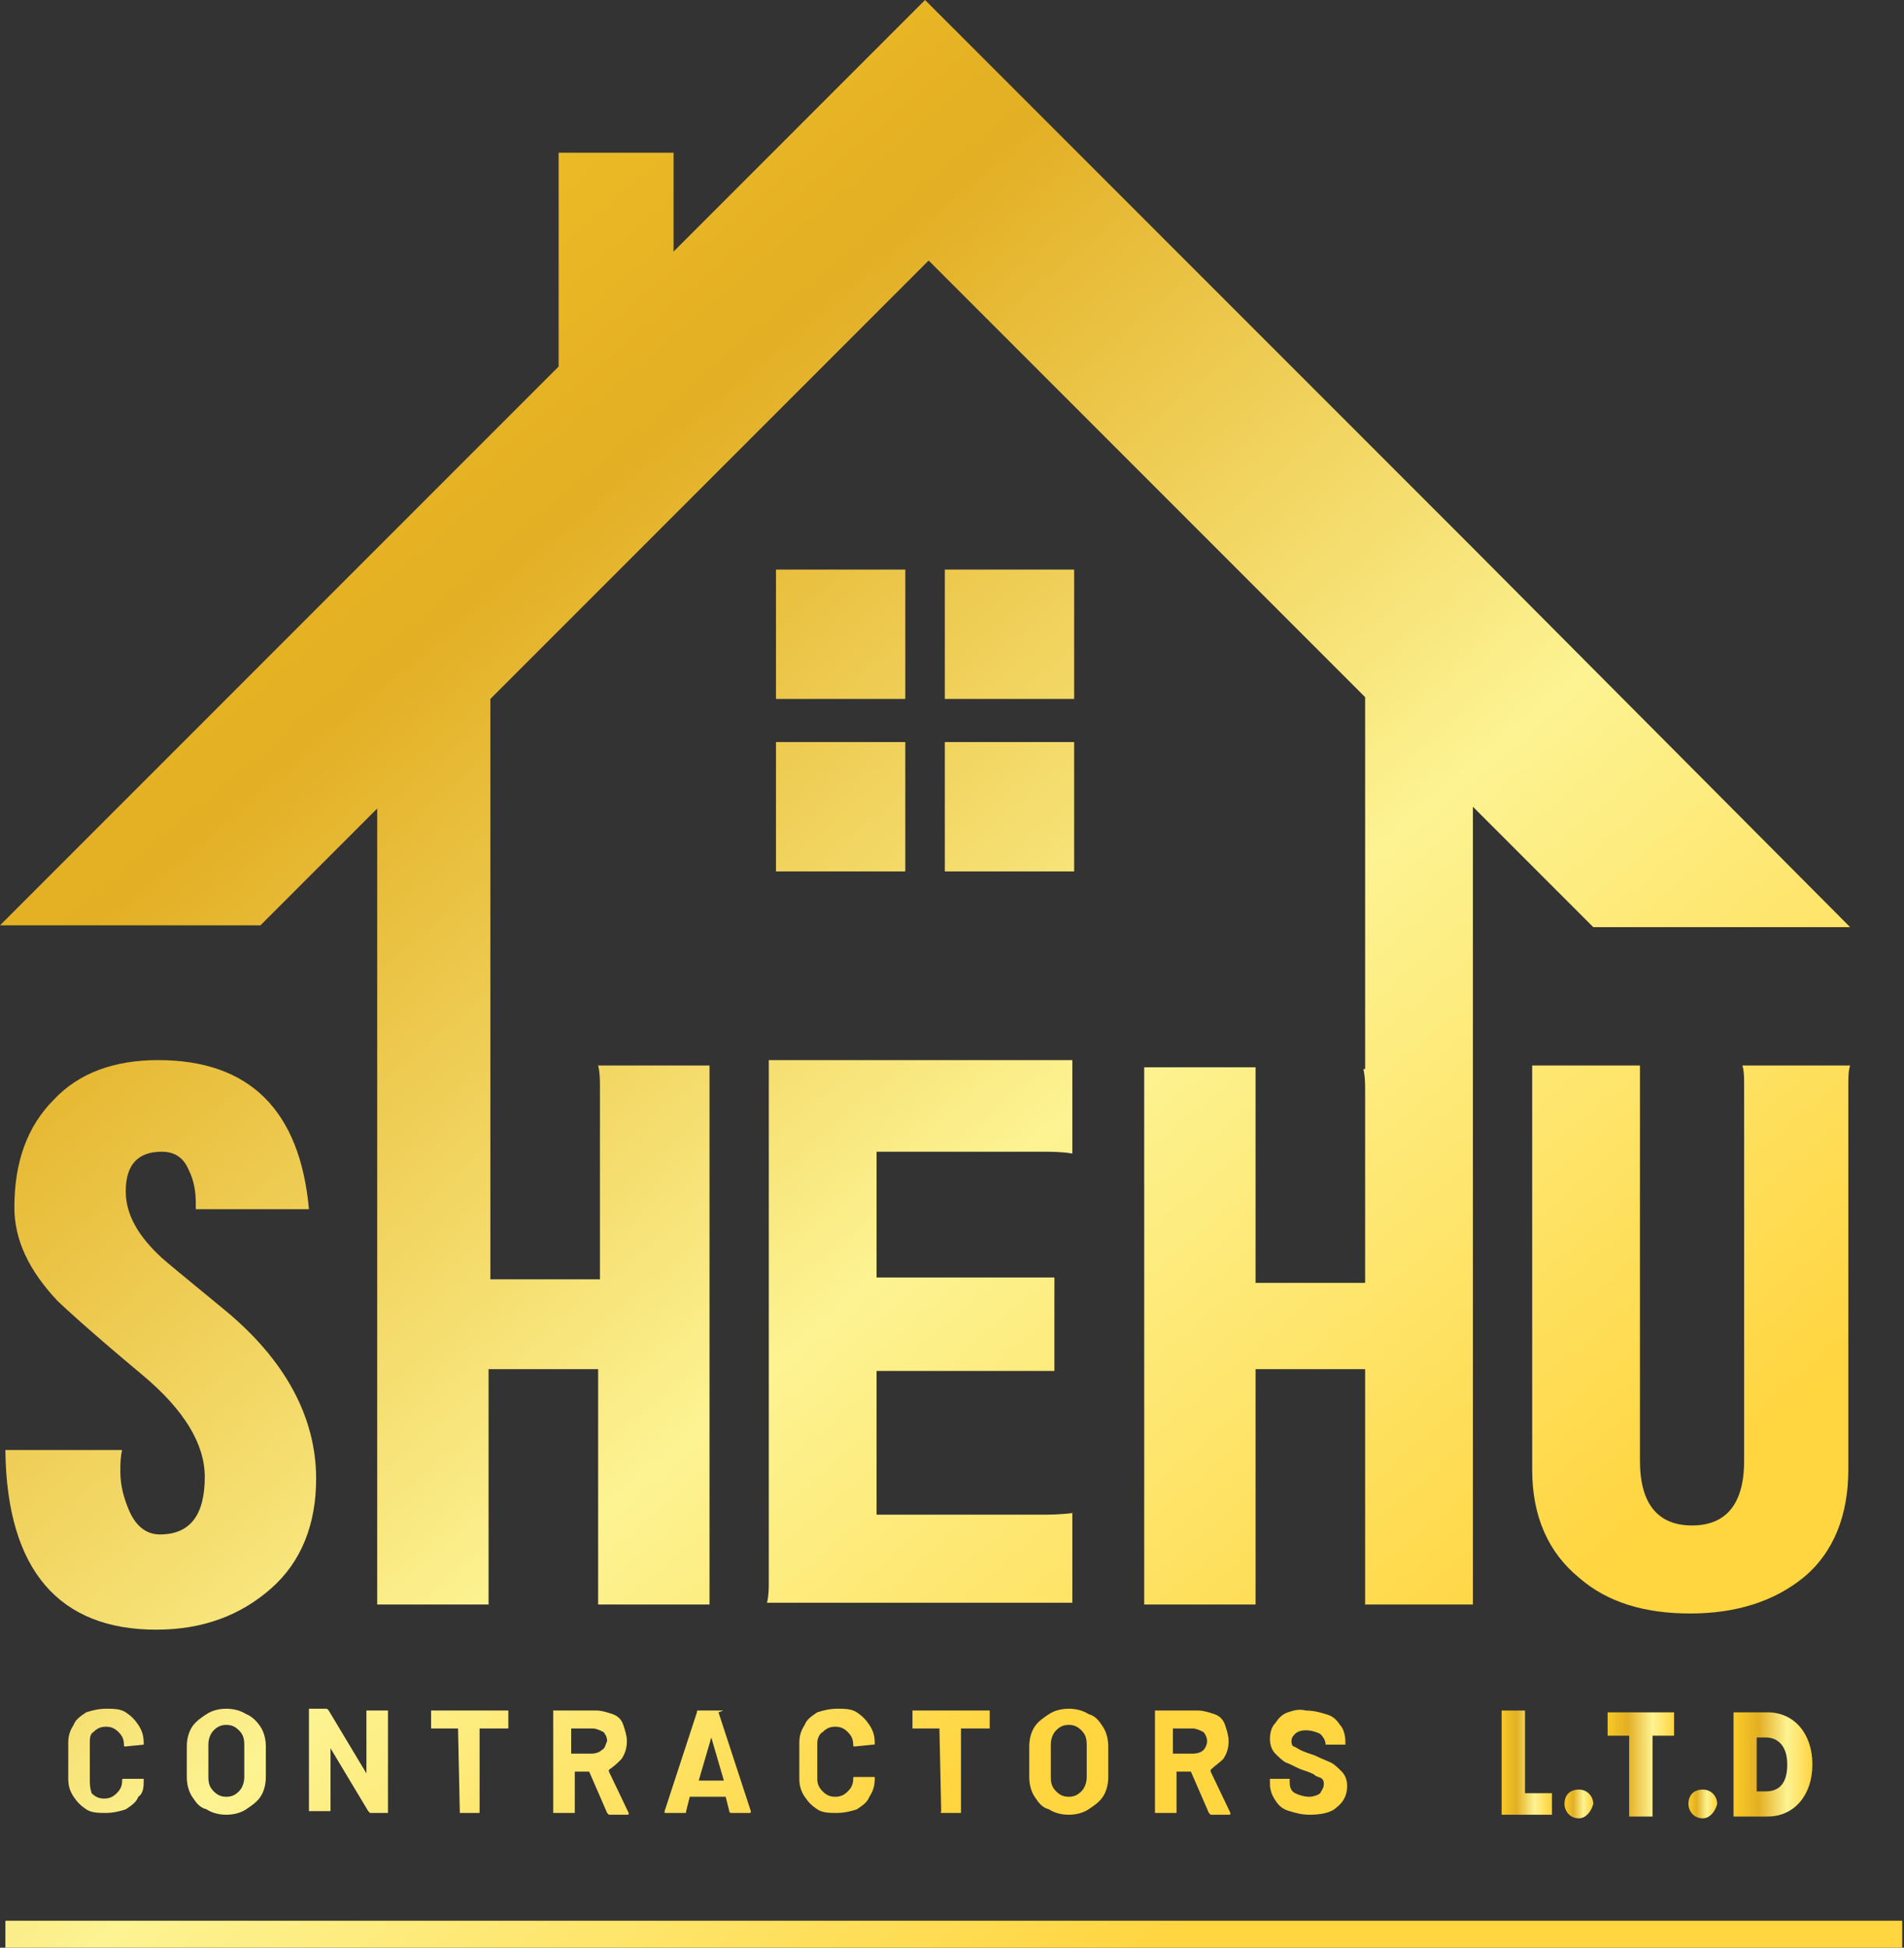
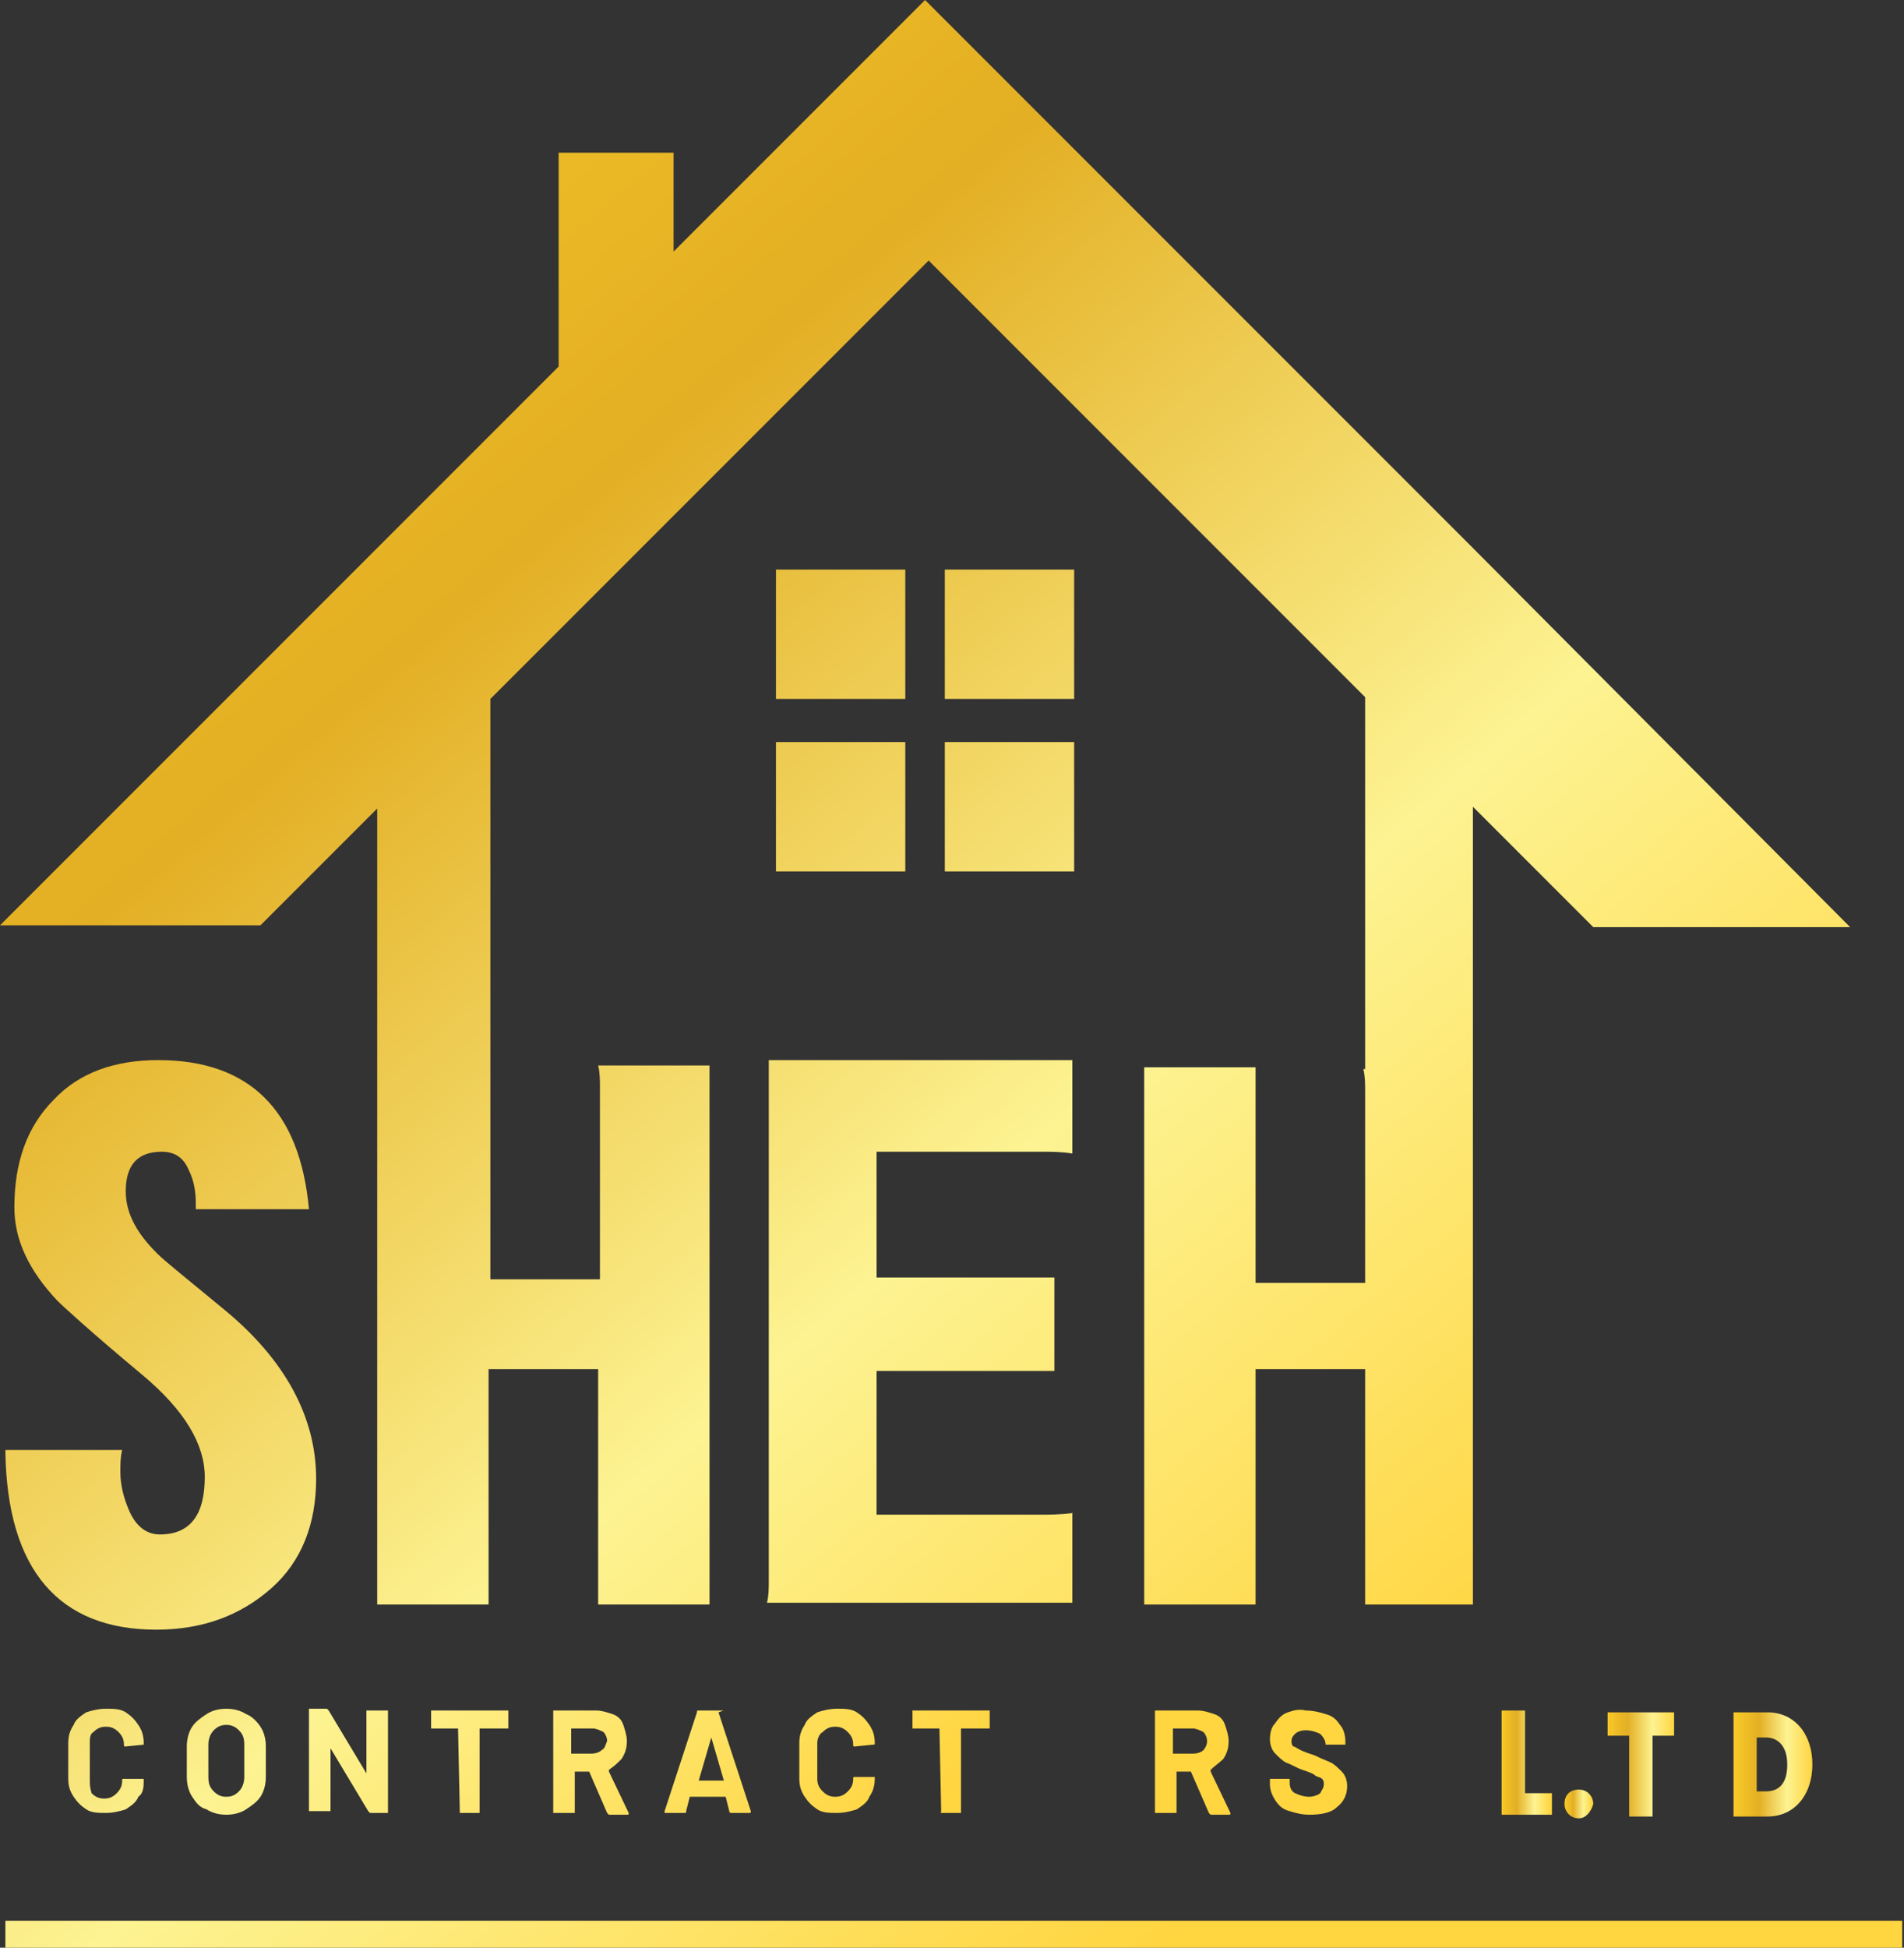
<svg xmlns="http://www.w3.org/2000/svg" version="1.1" id="Layer_1" x="0px" y="0px" viewBox="0 0 106 108.4" style="enable-background:new 0 0 106 108.4;" xml:space="preserve">
  <rect x="0" y="0" width="106" height="108.4" fill="#333333" stroke="none" />
  <style type="text/css">
	.st0{fill:url(#SVGID_1_);}
	.st1{fill:url(#SVGID_00000002359319799779812860000006285804669007675010_);}
	.st2{fill:url(#SVGID_00000039118161944053703630000002856944054124048784_);}
	.st3{fill:url(#SVGID_00000144337899552970432830000016211215251265607313_);}
	.st4{fill:url(#SVGID_00000087387727908146440300000014359971816453127322_);}
	.st5{fill:url(#SVGID_00000017501967770436096780000009562165593509072042_);}
	.st6{fill:url(#SVGID_00000137815819712229387470000003511929087731129999_);}
	.st7{fill:url(#SVGID_00000044177382144137161920000001495447528516625309_);}
	.st8{fill:url(#SVGID_00000164508008404290949400000013309483150867080367_);}
	.st9{fill:url(#SVGID_00000164509288565165121930000000515024990015674510_);}
	.st10{fill:url(#SVGID_00000038399789363999148590000006477309682276108195_);}
	.st11{fill:url(#SVGID_00000148661695323748044660000009953882475721140612_);}
	.st12{fill:url(#SVGID_00000005228864644849558170000004640155492549484479_);}
	.st13{fill:url(#SVGID_00000108996623903478039850000008678452066726615465_);}
	.st14{fill:url(#SVGID_00000044146227513966843610000002826749705384228281_);}
	.st15{fill:url(#SVGID_00000057827694567434003510000013453816428868168579_);}
	.st16{fill:url(#SVGID_00000006669111986896269060000009649102374804482444_);}
	.st17{fill:url(#SVGID_00000007422255087830576160000012071755640343685291_);}
	.st18{fill:url(#SVGID_00000147211940754248518380000016279997599976128641_);}
	.st19{fill:url(#SVGID_00000128446554959557664900000000963940256208142227_);}
	.st20{fill:url(#SVGID_00000183224526623263024950000011752401189989150909_);}
	.st21{fill:url(#SVGID_00000111887560341059413190000007273951751404678325_);}
	.st22{fill:url(#SVGID_00000065769875130106044660000017357559346267391158_);}
	.st23{fill:url(#SVGID_00000031180241895130442450000013032640375604379022_);}
	.st24{fill:url(#SVGID_00000085231569388574614600000003578535314709623431_);}
</style>
  <g>
    <linearGradient id="SVGID_1_" gradientUnits="userSpaceOnUse" x1="-29.673" y1="29.84" x2="48.994" y2="121.882">
      <stop offset="0" style="stop-color:#DF9E26" />
      <stop offset="0" style="stop-color:#F9CA28" />
      <stop offset="0.32" style="stop-color:#E3AF24" />
      <stop offset="0.68" style="stop-color:#FDF392" />
      <stop offset="1" style="stop-color:#FFD540" />
    </linearGradient>
    <path class="st0" d="M0.3,80.8c0.1,6.6,3,9.9,8.4,9.9c2.6,0,4.7-0.8,6.4-2.3c1.7-1.5,2.5-3.6,2.5-6.1c0-3.4-1.7-6.6-5.1-9.4   c-2.2-1.8-3.4-2.8-3.5-2.9c-1.3-1.2-2-2.4-2-3.7c0-1.5,0.7-2.2,2-2.2c0.7,0,1.2,0.3,1.5,1c0.3,0.6,0.4,1.2,0.4,1.9   c0,0.1,0,0.2,0,0.3h6.3c-0.5-5.5-3.3-8.3-8.4-8.3c-2.4,0-4.4,0.7-5.8,2.2c-1.5,1.5-2.2,3.5-2.2,6c0,1.8,0.8,3.5,2.4,5.2   c0.2,0.2,1.7,1.6,4.7,4.1c2.4,2,3.5,3.9,3.5,5.7c0,2.1-0.8,3.2-2.5,3.2c-0.7,0-1.3-0.4-1.7-1.3c-0.3-0.7-0.5-1.4-0.5-2.2   c0-0.4,0-0.8,0.1-1.2H0.3z" />
    <linearGradient id="SVGID_00000080208631725263181860000018379074657804883345_" gradientUnits="userSpaceOnUse" x1="-4.814" y1="8.594" x2="73.853" y2="100.636">
      <stop offset="0" style="stop-color:#DF9E26" />
      <stop offset="0" style="stop-color:#F9CA28" />
      <stop offset="0.32" style="stop-color:#E3AF24" />
      <stop offset="0.68" style="stop-color:#FDF392" />
      <stop offset="1" style="stop-color:#FFD540" />
    </linearGradient>
    <path style="fill:url(#SVGID_00000080208631725263181860000018379074657804883345_);" d="M59.8,84.2c-0.8,0.1-1.4,0.1-1.9,0.1h-9.1   v-8h9.9v-5.2h-9.9v-7H58c0.5,0,1.1,0,1.7,0.1V59H42.8c0,0.4,0,0.8,0,1.2V88c0,0.4,0,0.8-0.1,1.2h17V84.2z" />
    <linearGradient id="SVGID_00000008141828894747481370000008454391890885659010_" gradientUnits="userSpaceOnUse" x1="21.043" y1="-13.505" x2="99.709" y2="78.537">
      <stop offset="0" style="stop-color:#DF9E26" />
      <stop offset="0" style="stop-color:#F9CA28" />
      <stop offset="0.32" style="stop-color:#E3AF24" />
      <stop offset="0.68" style="stop-color:#FDF392" />
      <stop offset="1" style="stop-color:#FFD540" />
    </linearGradient>
-     <path style="fill:url(#SVGID_00000008141828894747481370000008454391890885659010_);" d="M97.1,60.5v20.8c0,2.4-1,3.6-2.9,3.6   c-1.9,0-2.9-1.2-2.9-3.6V60.5c0-0.5,0-0.9,0-1.2h-6c0,0.3,0,0.7,0,1.2v21.3c0,2.6,0.9,4.6,2.6,6c1.6,1.4,3.7,2,6.2,2   c2.6,0,4.7-0.7,6.3-2c1.7-1.4,2.5-3.5,2.5-6V60.5c0-0.5,0-0.9,0.1-1.2h-6C97.1,59.6,97.1,60,97.1,60.5z" />
    <linearGradient id="SVGID_00000010287040155559653050000008514316269979992505_" gradientUnits="userSpaceOnUse" x1="-26.732" y1="59.806" x2="26.47" y2="122.054">
      <stop offset="0" style="stop-color:#DF9E26" />
      <stop offset="0" style="stop-color:#F9CA28" />
      <stop offset="0.32" style="stop-color:#E3AF24" />
      <stop offset="0.68" style="stop-color:#FDF392" />
      <stop offset="1" style="stop-color:#FFD540" />
    </linearGradient>
    <path style="fill:url(#SVGID_00000010287040155559653050000008514316269979992505_);" d="M5.2,96.4c0.2-0.2,0.4-0.3,0.7-0.3   c0.3,0,0.5,0.1,0.7,0.3c0.2,0.2,0.3,0.4,0.3,0.7c0,0.1,0,0.1,0.1,0.1h0l1-0.1C8,97.1,8,97,8,97c0-0.4-0.1-0.7-0.3-1   c-0.2-0.3-0.4-0.5-0.7-0.7c-0.3-0.2-0.7-0.2-1.1-0.2c-0.4,0-0.8,0.1-1.1,0.2c-0.3,0.2-0.6,0.4-0.7,0.7c-0.2,0.3-0.3,0.6-0.3,1V99   c0,0.4,0.1,0.7,0.3,1c0.2,0.3,0.4,0.5,0.7,0.7c0.3,0.2,0.7,0.2,1.1,0.2c0.4,0,0.8-0.1,1.1-0.2c0.3-0.2,0.6-0.4,0.7-0.7   C8,99.8,8,99.4,8,99.1c0,0,0,0,0-0.1c0,0,0,0-0.1,0l-1,0c-0.1,0-0.1,0-0.1,0.1c0,0.3-0.1,0.5-0.3,0.7c-0.2,0.2-0.4,0.3-0.7,0.3   c-0.3,0-0.5-0.1-0.7-0.3C5,99.5,5,99.3,5,99v-2C5,96.8,5,96.5,5.2,96.4z" />
    <linearGradient id="SVGID_00000130638305464847147590000016048735475575743928_" gradientUnits="userSpaceOnUse" x1="-22.912" y1="56.541" x2="30.29" y2="118.789">
      <stop offset="0" style="stop-color:#DF9E26" />
      <stop offset="0" style="stop-color:#F9CA28" />
      <stop offset="0.32" style="stop-color:#E3AF24" />
      <stop offset="0.68" style="stop-color:#FDF392" />
      <stop offset="1" style="stop-color:#FFD540" />
    </linearGradient>
    <path style="fill:url(#SVGID_00000130638305464847147590000016048735475575743928_);" d="M13.7,95.4c-0.3-0.2-0.7-0.3-1.1-0.3   c-0.4,0-0.8,0.1-1.1,0.3c-0.3,0.2-0.6,0.4-0.8,0.7c-0.2,0.3-0.3,0.7-0.3,1.1v1.7c0,0.4,0.1,0.8,0.3,1.1c0.2,0.3,0.4,0.6,0.8,0.7   c0.3,0.2,0.7,0.3,1.1,0.3c0.4,0,0.8-0.1,1.1-0.3c0.3-0.2,0.6-0.4,0.8-0.7c0.2-0.3,0.3-0.7,0.3-1.1v-1.7c0-0.4-0.1-0.8-0.3-1.1   C14.3,95.8,14,95.5,13.7,95.4z M13.6,98.9c0,0.3-0.1,0.6-0.3,0.8c-0.2,0.2-0.4,0.3-0.7,0.3c-0.3,0-0.5-0.1-0.7-0.3   c-0.2-0.2-0.3-0.4-0.3-0.8v-1.8c0-0.3,0.1-0.6,0.3-0.8c0.2-0.2,0.4-0.3,0.7-0.3c0.3,0,0.5,0.1,0.7,0.3c0.2,0.2,0.3,0.4,0.3,0.8   V98.9z" />
    <linearGradient id="SVGID_00000121279106615988215320000010863932814294486145_" gradientUnits="userSpaceOnUse" x1="-18.93" y1="53.138" x2="34.272" y2="115.386">
      <stop offset="0" style="stop-color:#DF9E26" />
      <stop offset="0" style="stop-color:#F9CA28" />
      <stop offset="0.32" style="stop-color:#E3AF24" />
      <stop offset="0.68" style="stop-color:#FDF392" />
      <stop offset="1" style="stop-color:#FFD540" />
    </linearGradient>
    <path style="fill:url(#SVGID_00000121279106615988215320000010863932814294486145_);" d="M18.4,97.3C18.4,97.3,18.4,97.3,18.4,97.3   l2.1,3.5c0,0,0.1,0.1,0.1,0.1h0.9c0,0,0.1,0,0.1,0c0,0,0,0,0-0.1v-5.5c0,0,0-0.1,0-0.1c0,0,0,0-0.1,0h-1c0,0-0.1,0-0.1,0   c0,0,0,0,0,0.1l0,3.4c0,0,0,0,0,0c0,0,0,0,0,0l-2.1-3.5c0,0-0.1-0.1-0.1-0.1h-0.9c0,0-0.1,0-0.1,0c0,0,0,0,0,0.1v5.5   c0,0,0,0.1,0,0.1c0,0,0,0,0.1,0h1c0,0,0.1,0,0.1,0c0,0,0,0,0-0.1V97.3C18.4,97.3,18.4,97.3,18.4,97.3z" />
    <linearGradient id="SVGID_00000008121050248634905310000000346456822697799308_" gradientUnits="userSpaceOnUse" x1="-14.588" y1="49.427" x2="38.614" y2="111.675">
      <stop offset="0" style="stop-color:#DF9E26" />
      <stop offset="0" style="stop-color:#F9CA28" />
      <stop offset="0.32" style="stop-color:#E3AF24" />
      <stop offset="0.68" style="stop-color:#FDF392" />
      <stop offset="1" style="stop-color:#FFD540" />
    </linearGradient>
    <path style="fill:url(#SVGID_00000008121050248634905310000000346456822697799308_);" d="M25.6,100.9   C25.6,100.9,25.6,100.9,25.6,100.9l1,0c0,0,0.1,0,0.1,0c0,0,0,0,0-0.1v-4.6c0,0,0,0,0,0h1.5c0,0,0.1,0,0.1,0c0,0,0,0,0-0.1v-0.8   c0,0,0-0.1,0-0.1c0,0,0,0-0.1,0h-4.1c0,0-0.1,0-0.1,0c0,0,0,0,0,0.1v0.8c0,0,0,0.1,0,0.1c0,0,0,0,0.1,0h1.4c0,0,0,0,0,0L25.6,100.9   C25.6,100.8,25.6,100.8,25.6,100.9z" />
    <linearGradient id="SVGID_00000072251412108202633360000009337316796732954540_" gradientUnits="userSpaceOnUse" x1="-11.453" y1="46.748" x2="41.749" y2="108.995">
      <stop offset="0" style="stop-color:#DF9E26" />
      <stop offset="0" style="stop-color:#F9CA28" />
      <stop offset="0.32" style="stop-color:#E3AF24" />
      <stop offset="0.68" style="stop-color:#FDF392" />
      <stop offset="1" style="stop-color:#FFD540" />
    </linearGradient>
    <path style="fill:url(#SVGID_00000072251412108202633360000009337316796732954540_);" d="M34.6,97.9c0.2-0.3,0.3-0.6,0.3-1   c0-0.3-0.1-0.6-0.2-0.9c-0.1-0.3-0.3-0.5-0.6-0.6c-0.3-0.1-0.6-0.2-0.9-0.2h-2.3c0,0-0.1,0-0.1,0c0,0,0,0,0,0.1v5.5   c0,0,0,0.1,0,0.1c0,0,0,0,0.1,0h1c0,0,0.1,0,0.1,0c0,0,0,0,0-0.1v-2.2c0,0,0,0,0,0h0.8c0,0,0,0,0,0l1,2.3c0,0,0.1,0.1,0.1,0.1h1   c0.1,0,0.1,0,0.1-0.1c0,0,0,0,0,0l-1.1-2.3c0,0,0,0,0-0.1C34.2,98.3,34.4,98.1,34.6,97.9z M33.5,97.4c-0.1,0.1-0.3,0.2-0.6,0.2   h-1.1c0,0,0,0,0,0v-1.4c0,0,0,0,0,0H33c0.2,0,0.4,0.1,0.6,0.2c0.1,0.1,0.2,0.3,0.2,0.5C33.7,97.1,33.7,97.3,33.5,97.4z" />
    <linearGradient id="SVGID_00000052816242265563621620000009304580105403215264_" gradientUnits="userSpaceOnUse" x1="-7.803" y1="43.628" x2="45.398" y2="105.876">
      <stop offset="0" style="stop-color:#DF9E26" />
      <stop offset="0" style="stop-color:#F9CA28" />
      <stop offset="0.32" style="stop-color:#E3AF24" />
      <stop offset="0.68" style="stop-color:#FDF392" />
      <stop offset="1" style="stop-color:#FFD540" />
    </linearGradient>
    <path style="fill:url(#SVGID_00000052816242265563621620000009304580105403215264_);" d="M40.2,95.2h-1.3c-0.1,0-0.1,0-0.1,0.1   l-1.8,5.5c0,0,0,0.1,0,0.1c0,0,0,0,0.1,0h1c0.1,0,0.1,0,0.1-0.1l0.2-0.8c0,0,0,0,0,0h2c0,0,0,0,0,0l0.2,0.8c0,0.1,0.1,0.1,0.1,0.1   h1c0.1,0,0.1,0,0.1-0.1c0,0,0,0,0,0l-1.8-5.5C40.3,95.2,40.3,95.2,40.2,95.2z M40.3,99.1h-1.4c0,0,0,0,0,0l0.7-2.4c0,0,0,0,0,0   c0,0,0,0,0,0L40.3,99.1C40.3,99.1,40.3,99.1,40.3,99.1z" />
    <linearGradient id="SVGID_00000054962271904325193110000017175762375221219760_" gradientUnits="userSpaceOnUse" x1="-3.305" y1="39.784" x2="49.897" y2="102.032">
      <stop offset="0" style="stop-color:#DF9E26" />
      <stop offset="0" style="stop-color:#F9CA28" />
      <stop offset="0.32" style="stop-color:#E3AF24" />
      <stop offset="0.68" style="stop-color:#FDF392" />
      <stop offset="1" style="stop-color:#FFD540" />
    </linearGradient>
    <path style="fill:url(#SVGID_00000054962271904325193110000017175762375221219760_);" d="M45.8,96.4c0.2-0.2,0.4-0.3,0.7-0.3   c0.3,0,0.5,0.1,0.7,0.3c0.2,0.2,0.3,0.4,0.3,0.7c0,0.1,0,0.1,0.1,0.1h0l1-0.1c0.1,0,0.1,0,0.1-0.1c0-0.4-0.1-0.7-0.3-1   c-0.2-0.3-0.4-0.5-0.7-0.7c-0.3-0.2-0.7-0.2-1.1-0.2c-0.4,0-0.8,0.1-1.1,0.2c-0.3,0.2-0.6,0.4-0.7,0.7c-0.2,0.3-0.3,0.6-0.3,1V99   c0,0.4,0.1,0.7,0.3,1c0.2,0.3,0.4,0.5,0.7,0.7c0.3,0.2,0.7,0.2,1.1,0.2c0.4,0,0.8-0.1,1.1-0.2c0.3-0.2,0.6-0.4,0.7-0.7   c0.2-0.3,0.3-0.6,0.3-1c0,0,0,0,0-0.1c0,0,0,0-0.1,0l-1,0c-0.1,0-0.1,0-0.1,0.1c0,0.3-0.1,0.5-0.3,0.7c-0.2,0.2-0.4,0.3-0.7,0.3   c-0.3,0-0.5-0.1-0.7-0.3c-0.2-0.2-0.3-0.4-0.3-0.7v-2C45.5,96.8,45.6,96.5,45.8,96.4z" />
    <linearGradient id="SVGID_00000027571013954986016120000004756808583825797278_" gradientUnits="userSpaceOnUse" x1="0.881" y1="36.205" x2="54.083" y2="98.453">
      <stop offset="0" style="stop-color:#DF9E26" />
      <stop offset="0" style="stop-color:#F9CA28" />
      <stop offset="0.32" style="stop-color:#E3AF24" />
      <stop offset="0.68" style="stop-color:#FDF392" />
      <stop offset="1" style="stop-color:#FFD540" />
    </linearGradient>
    <path style="fill:url(#SVGID_00000027571013954986016120000004756808583825797278_);" d="M52.4,100.9   C52.4,100.9,52.4,100.9,52.4,100.9l1,0c0,0,0.1,0,0.1,0c0,0,0,0,0-0.1v-4.6c0,0,0,0,0,0H55c0,0,0.1,0,0.1,0c0,0,0,0,0-0.1v-0.8   c0,0,0-0.1,0-0.1c0,0,0,0-0.1,0h-4.1c0,0-0.1,0-0.1,0c0,0,0,0,0,0.1v0.8c0,0,0,0.1,0,0.1c0,0,0,0,0.1,0h1.4c0,0,0,0,0,0L52.4,100.9   C52.3,100.8,52.4,100.8,52.4,100.9z" />
    <linearGradient id="SVGID_00000173125413873587895420000002814422401394081929_" gradientUnits="userSpaceOnUse" x1="4.219" y1="33.353" x2="57.421" y2="95.601">
      <stop offset="0" style="stop-color:#DF9E26" />
      <stop offset="0" style="stop-color:#F9CA28" />
      <stop offset="0.32" style="stop-color:#E3AF24" />
      <stop offset="0.68" style="stop-color:#FDF392" />
      <stop offset="1" style="stop-color:#FFD540" />
    </linearGradient>
-     <path style="fill:url(#SVGID_00000173125413873587895420000002814422401394081929_);" d="M60.6,95.4c-0.3-0.2-0.7-0.3-1.1-0.3   c-0.4,0-0.8,0.1-1.1,0.3c-0.3,0.2-0.6,0.4-0.8,0.7c-0.2,0.3-0.3,0.7-0.3,1.1v1.7c0,0.4,0.1,0.8,0.3,1.1c0.2,0.3,0.4,0.6,0.8,0.7   c0.3,0.2,0.7,0.3,1.1,0.3c0.4,0,0.8-0.1,1.1-0.3c0.3-0.2,0.6-0.4,0.8-0.7c0.2-0.3,0.3-0.7,0.3-1.1v-1.7c0-0.4-0.1-0.8-0.3-1.1   C61.2,95.8,61,95.5,60.6,95.4z M60.5,98.9c0,0.3-0.1,0.6-0.3,0.8c-0.2,0.2-0.4,0.3-0.7,0.3c-0.3,0-0.5-0.1-0.7-0.3   c-0.2-0.2-0.3-0.4-0.3-0.8v-1.8c0-0.3,0.1-0.6,0.3-0.8c0.2-0.2,0.4-0.3,0.7-0.3c0.3,0,0.5,0.1,0.7,0.3c0.2,0.2,0.3,0.4,0.3,0.8   V98.9z" />
    <linearGradient id="SVGID_00000169531378807370054510000001796803969104647087_" gradientUnits="userSpaceOnUse" x1="7.891" y1="30.215" x2="61.093" y2="92.462">
      <stop offset="0" style="stop-color:#DF9E26" />
      <stop offset="0" style="stop-color:#F9CA28" />
      <stop offset="0.32" style="stop-color:#E3AF24" />
      <stop offset="0.68" style="stop-color:#FDF392" />
      <stop offset="1" style="stop-color:#FFD540" />
    </linearGradient>
    <path style="fill:url(#SVGID_00000169531378807370054510000001796803969104647087_);" d="M68.1,97.9c0.2-0.3,0.3-0.6,0.3-1   c0-0.3-0.1-0.6-0.2-0.9c-0.1-0.3-0.3-0.5-0.6-0.6c-0.3-0.1-0.6-0.2-0.9-0.2h-2.3c0,0-0.1,0-0.1,0c0,0,0,0,0,0.1v5.5   c0,0,0,0.1,0,0.1c0,0,0,0,0.1,0h1c0,0,0.1,0,0.1,0c0,0,0,0,0-0.1v-2.2c0,0,0,0,0,0h0.8c0,0,0,0,0,0l1,2.3c0,0,0.1,0.1,0.1,0.1h1   c0.1,0,0.1,0,0.1-0.1c0,0,0,0,0,0l-1.1-2.3c0,0,0,0,0-0.1C67.6,98.3,67.9,98.1,68.1,97.9z M67,97.4c-0.1,0.1-0.3,0.2-0.6,0.2h-1.1   c0,0,0,0,0,0v-1.4c0,0,0,0,0,0h1.1c0.2,0,0.4,0.1,0.6,0.2c0.1,0.1,0.2,0.3,0.2,0.5C67.2,97.1,67.1,97.3,67,97.4z" />
    <linearGradient id="SVGID_00000173872008187273386090000009272651480550942398_" gradientUnits="userSpaceOnUse" x1="11.85" y1="26.831" x2="65.052" y2="89.078">
      <stop offset="0" style="stop-color:#DF9E26" />
      <stop offset="0" style="stop-color:#F9CA28" />
      <stop offset="0.32" style="stop-color:#E3AF24" />
      <stop offset="0.68" style="stop-color:#FDF392" />
      <stop offset="1" style="stop-color:#FFD540" />
    </linearGradient>
    <path style="fill:url(#SVGID_00000173872008187273386090000009272651480550942398_);" d="M71.7,95.3c-0.3,0.1-0.5,0.3-0.7,0.6   c-0.2,0.2-0.3,0.5-0.3,0.9c0,0.3,0.1,0.6,0.3,0.8c0.2,0.2,0.4,0.4,0.6,0.5c0.3,0.1,0.6,0.3,0.9,0.4c0.3,0.1,0.6,0.2,0.7,0.3   c0.1,0.1,0.3,0.1,0.4,0.2c0.1,0.1,0.1,0.2,0.1,0.3c0,0.2-0.1,0.3-0.2,0.5c-0.1,0.1-0.4,0.2-0.6,0.2c-0.3,0-0.6-0.1-0.8-0.2   c-0.2-0.1-0.3-0.3-0.3-0.6v-0.1c0,0,0-0.1,0-0.1c0,0,0,0-0.1,0h-0.9c0,0-0.1,0-0.1,0c0,0,0,0,0,0.1v0.2c0,0.3,0.1,0.6,0.3,0.9   c0.2,0.3,0.4,0.5,0.8,0.6c0.3,0.1,0.7,0.2,1.1,0.2c0.6,0,1.2-0.1,1.5-0.4c0.4-0.3,0.6-0.7,0.6-1.2c0-0.3-0.1-0.6-0.3-0.8   c-0.2-0.2-0.4-0.4-0.6-0.5c-0.2-0.1-0.5-0.2-0.9-0.4c-0.3-0.1-0.6-0.2-0.8-0.3c-0.2-0.1-0.3-0.2-0.4-0.2c-0.1-0.1-0.1-0.2-0.1-0.3   c0-0.2,0.1-0.3,0.2-0.4c0.1-0.1,0.3-0.2,0.6-0.2c0.3,0,0.6,0.1,0.8,0.2c0.2,0.2,0.3,0.4,0.3,0.6V97c0,0,0,0.1,0,0.1c0,0,0,0,0.1,0   h0.9c0,0,0.1,0,0.1,0c0,0,0,0,0-0.1v-0.1c0-0.3-0.1-0.7-0.3-0.9c-0.2-0.3-0.4-0.5-0.8-0.6c-0.3-0.1-0.7-0.2-1.1-0.2   C72.3,95.1,72,95.2,71.7,95.3z" />
    <linearGradient id="SVGID_00000117660117852278713180000011033394295625142159_" gradientUnits="userSpaceOnUse" x1="11.793" y1="-5.6" x2="90.46" y2="86.442">
      <stop offset="0" style="stop-color:#DF9E26" />
      <stop offset="0" style="stop-color:#F9CA28" />
      <stop offset="0.32" style="stop-color:#E3AF24" />
      <stop offset="0.68" style="stop-color:#FDF392" />
      <stop offset="1" style="stop-color:#FFD540" />
    </linearGradient>
    <rect x="43.2" y="31.7" style="fill:url(#SVGID_00000117660117852278713180000011033394295625142159_);" width="7.2" height="7.2" />
    <linearGradient id="SVGID_00000169521658182581425680000009532614129027803550_" gradientUnits="userSpaceOnUse" x1="17.254" y1="-10.267" x2="95.92" y2="81.775">
      <stop offset="0" style="stop-color:#DF9E26" />
      <stop offset="0" style="stop-color:#F9CA28" />
      <stop offset="0.32" style="stop-color:#E3AF24" />
      <stop offset="0.68" style="stop-color:#FDF392" />
      <stop offset="1" style="stop-color:#FFD540" />
    </linearGradient>
    <rect x="52.6" y="31.7" style="fill:url(#SVGID_00000169521658182581425680000009532614129027803550_);" width="7.2" height="7.2" />
    <linearGradient id="SVGID_00000047017746434309965410000008485224660206315653_" gradientUnits="userSpaceOnUse" x1="7.098" y1="-1.587" x2="85.764" y2="90.455">
      <stop offset="0" style="stop-color:#DF9E26" />
      <stop offset="0" style="stop-color:#F9CA28" />
      <stop offset="0.32" style="stop-color:#E3AF24" />
      <stop offset="0.68" style="stop-color:#FDF392" />
      <stop offset="1" style="stop-color:#FFD540" />
    </linearGradient>
    <rect x="43.2" y="41.3" style="fill:url(#SVGID_00000047017746434309965410000008485224660206315653_);" width="7.2" height="7.2" />
    <linearGradient id="SVGID_00000091698508332313800260000001049804039806037385_" gradientUnits="userSpaceOnUse" x1="12.558" y1="-6.254" x2="91.225" y2="85.788">
      <stop offset="0" style="stop-color:#DF9E26" />
      <stop offset="0" style="stop-color:#F9CA28" />
      <stop offset="0.32" style="stop-color:#E3AF24" />
      <stop offset="0.68" style="stop-color:#FDF392" />
      <stop offset="1" style="stop-color:#FFD540" />
    </linearGradient>
    <rect x="52.6" y="41.3" style="fill:url(#SVGID_00000091698508332313800260000001049804039806037385_);" width="7.2" height="7.2" />
    <linearGradient id="SVGID_00000014631089937744240070000002082791003797570455_" gradientUnits="userSpaceOnUse" x1="3.276" y1="1.68" x2="81.942" y2="93.722">
      <stop offset="0" style="stop-color:#DF9E26" />
      <stop offset="0" style="stop-color:#F9CA28" />
      <stop offset="0.32" style="stop-color:#E3AF24" />
      <stop offset="0.68" style="stop-color:#FDF392" />
      <stop offset="1" style="stop-color:#FFD540" />
    </linearGradient>
    <path style="fill:url(#SVGID_00000014631089937744240070000002082791003797570455_);" d="M14.5,51.5L21,45v14.7H21   c0,0.2,0,0.5,0,0.8v27.6c0,0.4,0,0.8,0,1.2h6.2c0-0.4,0-0.8,0-1.2V76.2h6.1v11.9c0,0.4,0,0.8,0,1.2h6.2c0-0.4,0-0.8,0-1.2V60.5   c0-0.4,0-0.8,0-1.2h-6.2c0.1,0.4,0.1,0.8,0.1,1.2v10.7h-6.1V60.5c0-0.4,0-0.7,0-1.1h0V38.9l24.4-24.4l24.3,24.3v20.7h-0.1   c0.1,0.4,0.1,0.8,0.1,1.2v10.7h-6.1V60.5c0-0.4,0-0.7,0-1.1h-6.2c0,0.4,0,0.7,0,1.1v27.6c0,0.4,0,0.8,0,1.2h6.2c0-0.4,0-0.8,0-1.2   V76.2h6.1v11.9c0,0.4,0,0.8,0,1.2H82c0-0.4,0-0.8,0-1.2V60.5c0-0.4,0-0.8,0-1.2h0V44.9l6.7,6.7H103L81.9,30.4l-6.1-6.1L51.5,0   l-14,14V8.5h-6.4v11.9l-4,4L21,30.5v0l-21,21H14.5z" />
    <linearGradient id="SVGID_00000145059744757679731620000015177162558940320171_" gradientUnits="userSpaceOnUse" x1="-20.258" y1="21.794" x2="58.408" y2="113.836">
      <stop offset="0" style="stop-color:#DF9E26" />
      <stop offset="0" style="stop-color:#F9CA28" />
      <stop offset="0.32" style="stop-color:#E3AF24" />
      <stop offset="0.68" style="stop-color:#FDF392" />
      <stop offset="1" style="stop-color:#FFD540" />
    </linearGradient>
    <rect x="0.3" y="106.9" style="fill:url(#SVGID_00000145059744757679731620000015177162558940320171_);" width="105.6" height="1.5" />
    <g>
      <linearGradient id="SVGID_00000082364016932842263950000002092120138080247193_" gradientUnits="userSpaceOnUse" x1="83.539" y1="98.234" x2="86.325" y2="98.234">
        <stop offset="0" style="stop-color:#DF9E26" />
        <stop offset="0" style="stop-color:#F9CA28" />
        <stop offset="0.32" style="stop-color:#E3AF24" />
        <stop offset="0.68" style="stop-color:#FDF392" />
        <stop offset="1" style="stop-color:#FFD540" />
      </linearGradient>
      <path style="fill:url(#SVGID_00000082364016932842263950000002092120138080247193_);" d="M84.9,95.3v4.5h1.5v1.2h-2.8v-5.8H84.9z" />
      <linearGradient id="SVGID_00000174559951940753102450000002813861494967720876_" gradientUnits="userSpaceOnUse" x1="87.104" y1="100.355" x2="88.641" y2="100.355">
        <stop offset="0" style="stop-color:#DF9E26" />
        <stop offset="0" style="stop-color:#F9CA28" />
        <stop offset="0.32" style="stop-color:#E3AF24" />
        <stop offset="0.68" style="stop-color:#FDF392" />
        <stop offset="1" style="stop-color:#FFD540" />
      </linearGradient>
      <path style="fill:url(#SVGID_00000174559951940753102450000002813861494967720876_);" d="M87.9,101.2c-0.5,0-0.8-0.4-0.8-0.8    c0-0.5,0.3-0.8,0.8-0.8c0.5,0,0.8,0.4,0.8,0.8C88.6,100.8,88.3,101.2,87.9,101.2z" />
      <linearGradient id="SVGID_00000096750123110674775360000000397812405526004635_" gradientUnits="userSpaceOnUse" x1="89.4" y1="98.234" x2="93.227" y2="98.234">
        <stop offset="0" style="stop-color:#DF9E26" />
        <stop offset="0" style="stop-color:#F9CA28" />
        <stop offset="0.32" style="stop-color:#E3AF24" />
        <stop offset="0.68" style="stop-color:#FDF392" />
        <stop offset="1" style="stop-color:#FFD540" />
      </linearGradient>
      <path style="fill:url(#SVGID_00000096750123110674775360000000397812405526004635_);" d="M89.4,95.3h3.8v1.3H92v4.5h-1.3v-4.5    h-1.2V95.3z" />
      <linearGradient id="SVGID_00000086686769135839537640000006082143799518306449_" gradientUnits="userSpaceOnUse" x1="93.986" y1="100.355" x2="95.523" y2="100.355">
        <stop offset="0" style="stop-color:#DF9E26" />
        <stop offset="0" style="stop-color:#F9CA28" />
        <stop offset="0.32" style="stop-color:#E3AF24" />
        <stop offset="0.68" style="stop-color:#FDF392" />
        <stop offset="1" style="stop-color:#FFD540" />
      </linearGradient>
-       <path style="fill:url(#SVGID_00000086686769135839537640000006082143799518306449_);" d="M94.8,101.2c-0.5,0-0.8-0.4-0.8-0.8    c0-0.5,0.3-0.8,0.8-0.8c0.5,0,0.8,0.4,0.8,0.8C95.5,100.8,95.2,101.2,94.8,101.2z" />
      <linearGradient id="SVGID_00000134958094505606950760000000845719557953692830_" gradientUnits="userSpaceOnUse" x1="96.544" y1="98.234" x2="100.887" y2="98.234">
        <stop offset="0" style="stop-color:#DF9E26" />
        <stop offset="0" style="stop-color:#F9CA28" />
        <stop offset="0.32" style="stop-color:#E3AF24" />
        <stop offset="0.68" style="stop-color:#FDF392" />
        <stop offset="1" style="stop-color:#FFD540" />
      </linearGradient>
      <path style="fill:url(#SVGID_00000134958094505606950760000000845719557953692830_);" d="M100.9,98.2c0,1.7-1,2.9-2.5,2.9h-1.9    v-5.8h1.9C99.9,95.3,100.9,96.5,100.9,98.2z M98.3,99.7c0.8,0,1.2-0.5,1.2-1.5c0-1-0.5-1.5-1.2-1.5h-0.5v3H98.3z" />
    </g>
  </g>
</svg>